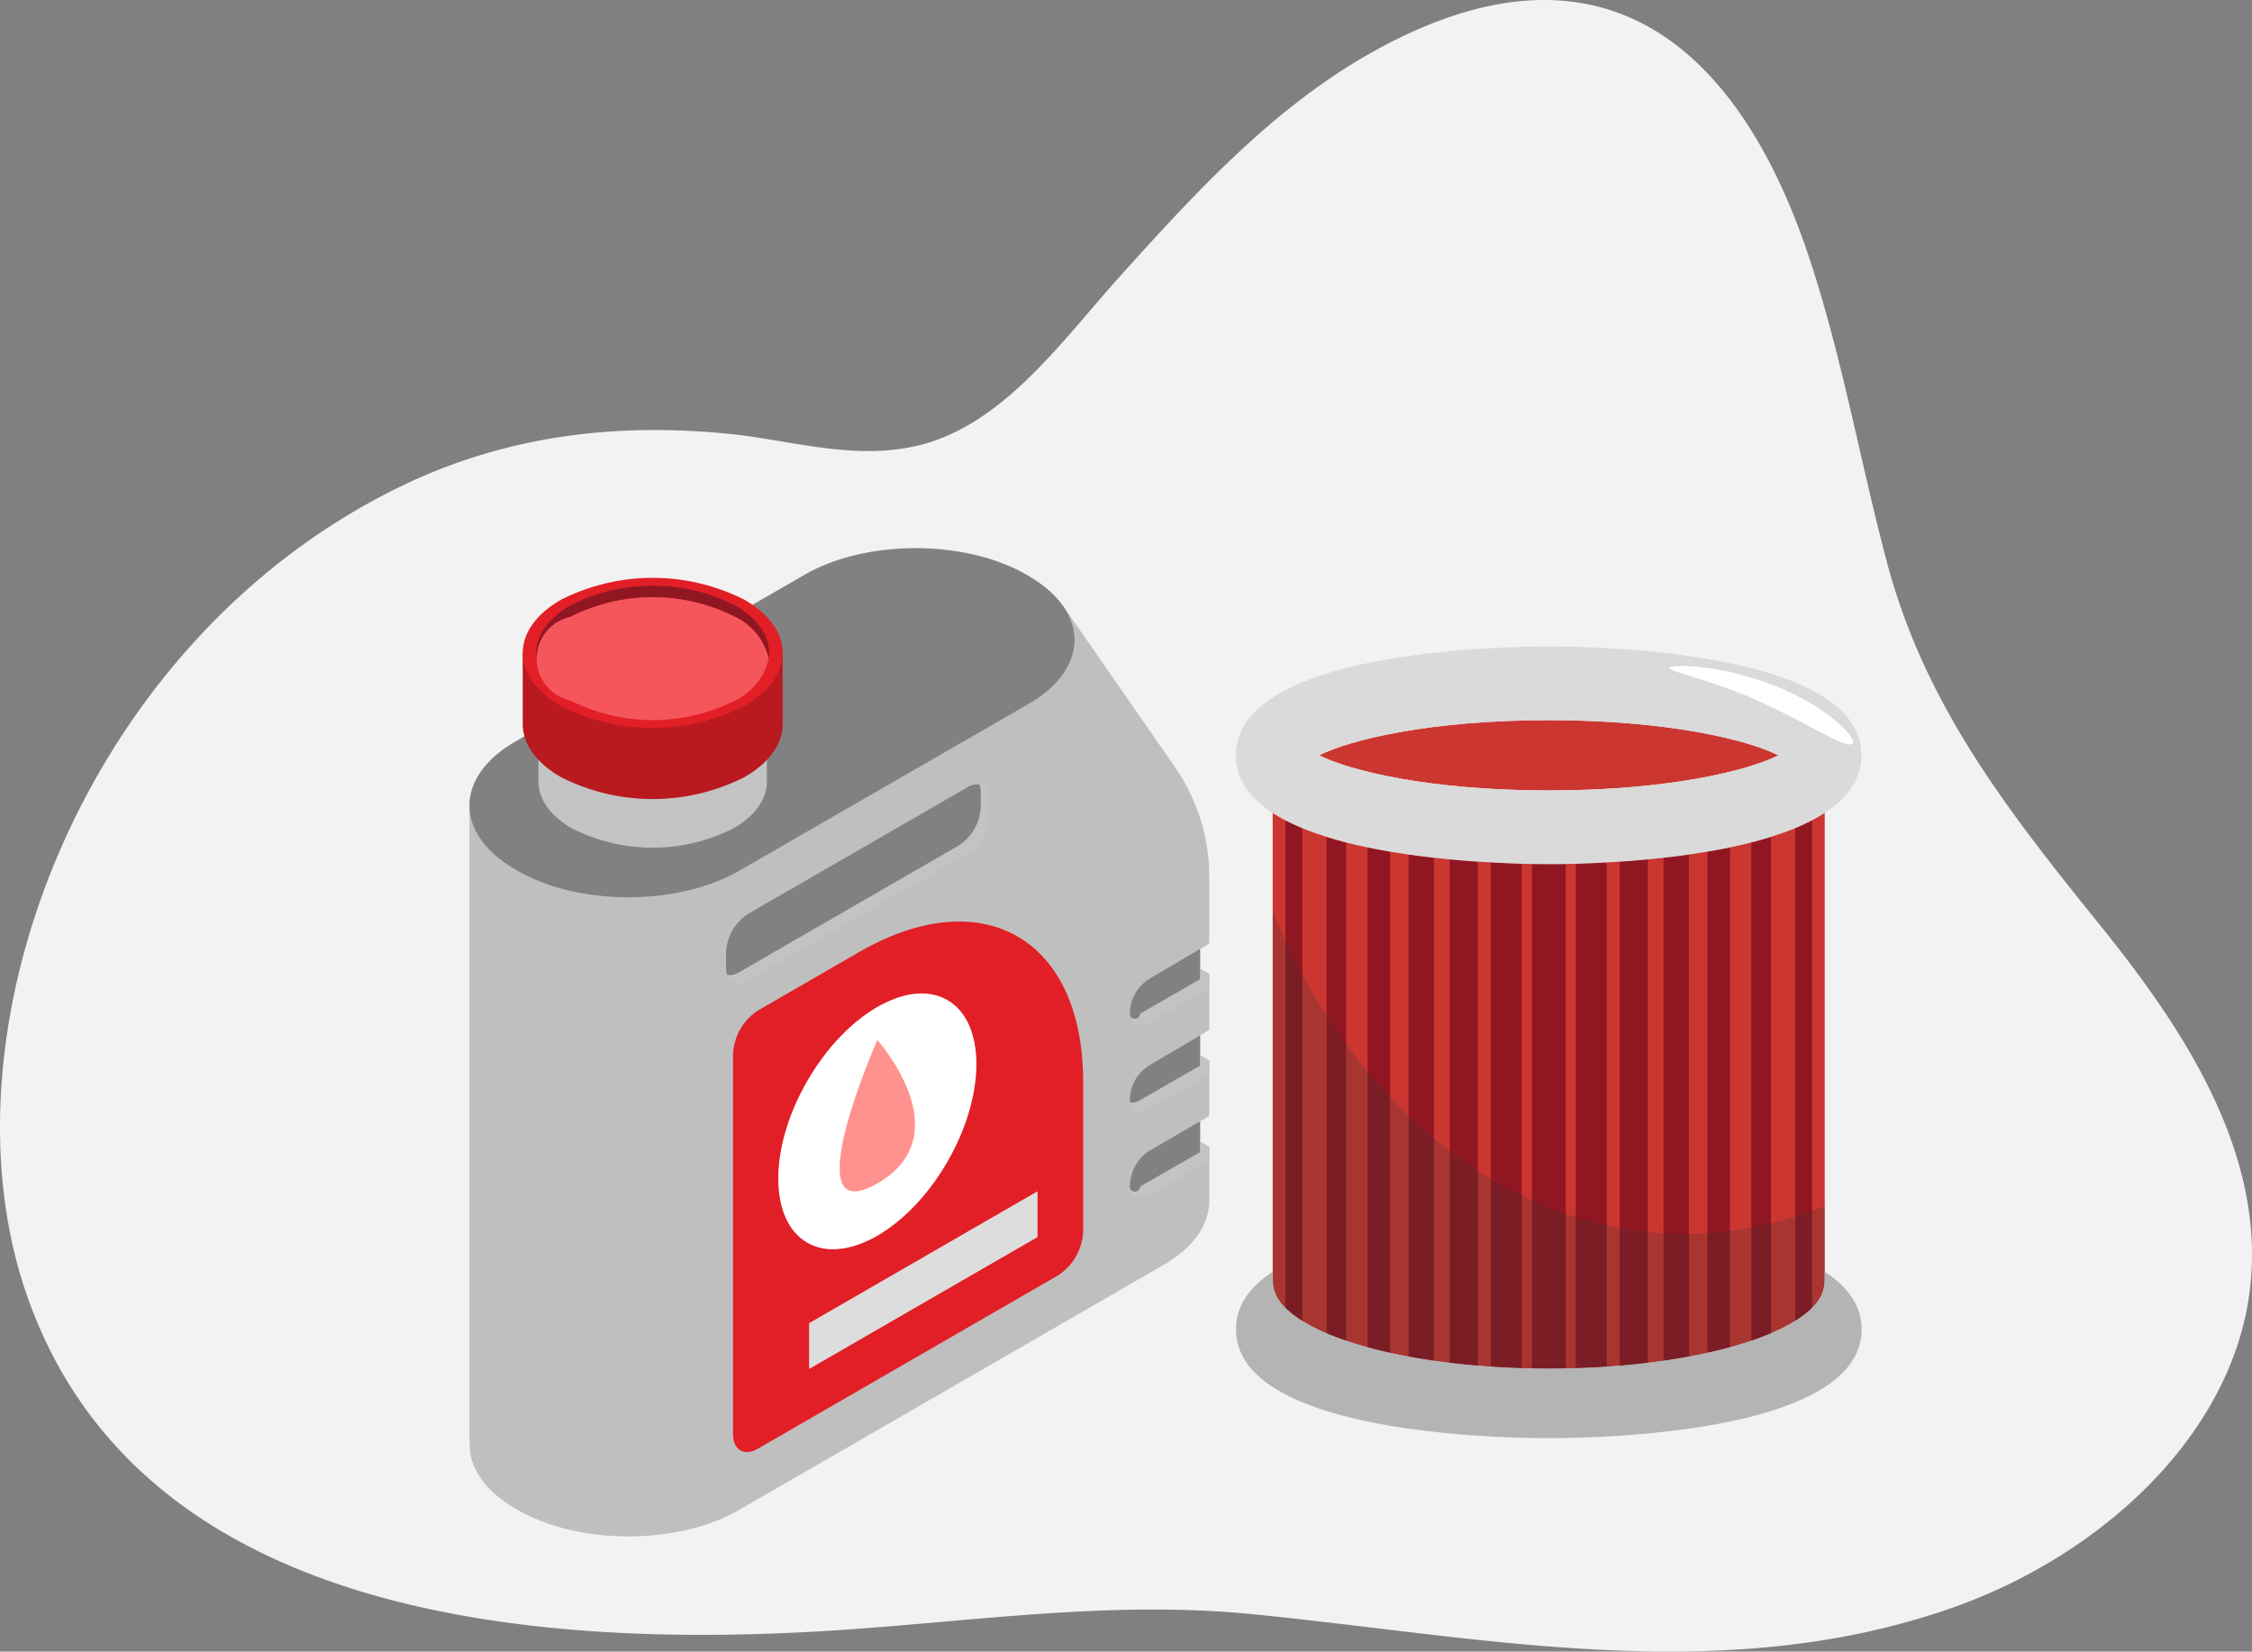
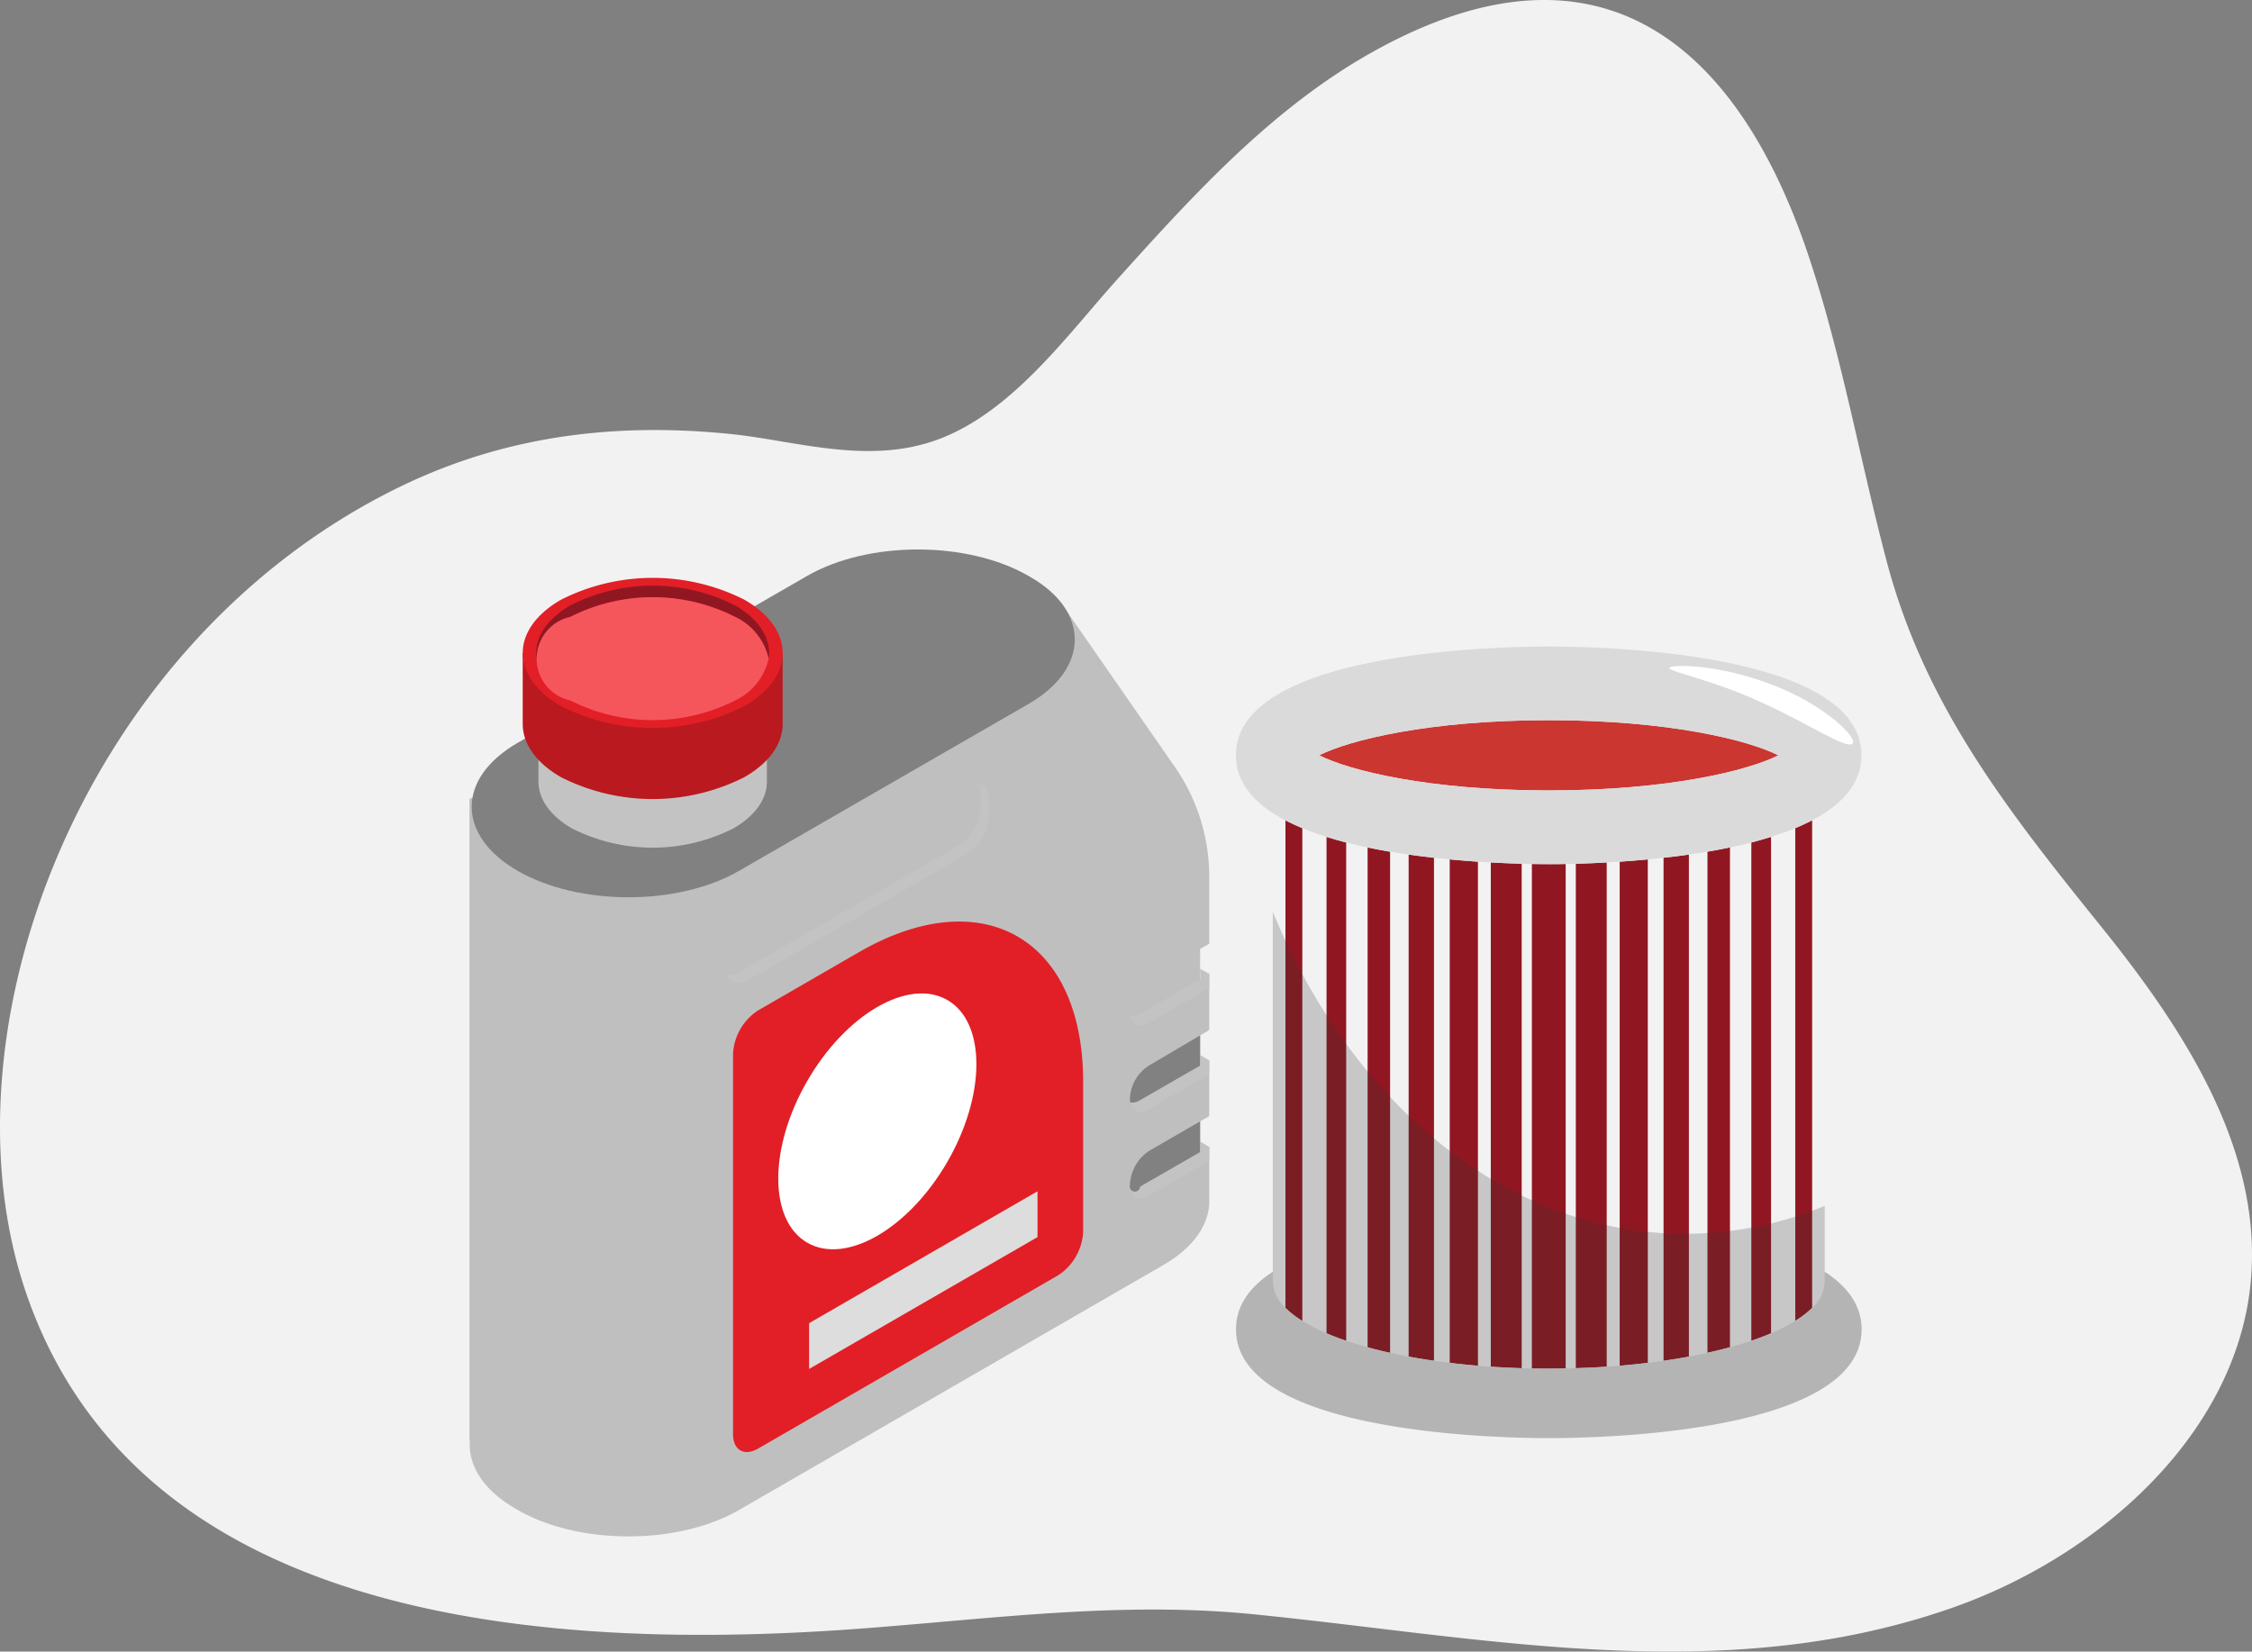
<svg xmlns="http://www.w3.org/2000/svg" width="167.607" height="122.924" viewBox="0 0 167.607 122.924">
  <rect x="0" y="0" width="167.607" height="122.924" fill="#808080" stroke="none" />
  <g id="Group_211946" data-name="Group 211946" transform="translate(-202.012 -2911.974)">
    <path id="Path_21776" data-name="Path 21776" d="M-1965.962,975.87c-15.12,3.321-30.576.21-45.724-1.3-9.973-.992-19.587.359-29.583,1.092-25.412,1.864-53.6-1.415-61.731-24.9-6.774-19.57,4.174-48.607,27.769-60.1,8.161-3.975,16.469-4.759,24.577-3.943,4.868.49,10.3,2.357,15.542.391,5.532-2.075,9.624-7.833,13.363-11.982,5.564-6.177,11.441-12.651,18.906-16.827,17.123-9.577,27.306-.24,32.45,15.111,2.5,7.463,3.829,15.241,5.844,22.831,2.857,10.766,9.054,18.585,16.035,27.248,6.214,7.717,12.031,16.74,11.029,26.53-1.135,11.11-11.145,20.222-22.306,24.106a53.543,53.543,0,0,1-6.171,1.739" transform="translate(2306.991 2057.552)" fill="#f2f2f2" />
    <g id="Group_167688" data-name="Group 167688" transform="translate(-27.77 2710.493)">
      <path id="Path_34286" data-name="Path 34286" d="M319.781,290.884v-4.045l-.678.39v-2.286l.678-.392V280.4l-.678.39v-2.248l.678-.4v-4.174l-.679.391v-2.249l.679-.392v-4.98a14.335,14.335,0,0,0-2.563-8.181l-8.3-11.957-44.193,14.327V308.7l.026-.009c-.145,1.825.976,3.677,3.389,5.071l.167.1c4.554,2.629,11.937,2.629,16.49,0l31.574-18.229c2.264-1.307,3.4-3.018,3.413-4.731h0Z" fill="#bfbfbf" />
-       <path id="Path_34287" data-name="Path 34287" d="M306.337,253.871l-21.544,12.422c-4.553,2.629-11.936,2.629-16.49,0l-.167-.1c-4.554-2.63-4.553-6.892,0-9.521l21.544-12.422c4.554-2.629,11.937-2.629,16.49,0l.167.1C310.891,246.98,310.891,251.242,306.337,253.871Z" fill="#818181" />
+       <path id="Path_34287" data-name="Path 34287" d="M306.337,253.871l-21.544,12.422c-4.553,2.629-11.936,2.629-16.49,0c-4.554-2.63-4.553-6.892,0-9.521l21.544-12.422c4.554-2.629,11.937-2.629,16.49,0l.167.1C310.891,246.98,310.891,251.242,306.337,253.871Z" fill="#818181" />
      <g id="Group_167685" data-name="Group 167685">
        <path id="Path_34288" data-name="Path 34288" d="M284.369,256.755a13.282,13.282,0,0,1-12.021,0c-1.659-.958-2.489-2.214-2.489-3.47h0v6.381c0,1.256.83,2.512,2.489,3.47a13.288,13.288,0,0,0,12.021,0c1.659-.958,2.489-2.214,2.489-3.47v-6.38C286.858,254.541,286.028,255.8,284.369,256.755Z" fill="#c3c3c3" />
        <path id="Path_34289" data-name="Path 34289" d="M284.369,256.755a13.282,13.282,0,0,1-12.021,0c-3.319-1.916-3.319-5.023,0-6.94a13.288,13.288,0,0,1,12.021,0C287.688,251.732,287.688,254.839,284.369,256.755Z" fill="#c3c3c3" />
      </g>
      <g id="Group_167686" data-name="Group 167686">
        <path id="Path_34290" data-name="Path 34290" d="M268.686,250.077v5.292h0c0,1.429.944,2.858,2.833,3.948a15.117,15.117,0,0,0,13.679,0c1.889-1.09,2.833-2.519,2.833-3.948v-5.292Z" fill="#ba191f" />
        <path id="Path_34291" data-name="Path 34291" d="M285.2,254.026a15.117,15.117,0,0,1-13.679,0c-3.778-2.181-3.778-5.717,0-7.9a15.117,15.117,0,0,1,13.679,0C288.976,248.309,288.976,251.845,285.2,254.026Z" fill="#e21f26" />
        <path id="Path_34292" data-name="Path 34292" d="M286.991,250.508a4.555,4.555,0,0,0-2.5-3.114,13.574,13.574,0,0,0-12.258,0,4.586,4.586,0,0,0-2.51,3.114c-.206-1.422.631-2.883,2.51-3.97a13.537,13.537,0,0,1,12.258,0C286.367,247.625,287.2,249.086,286.991,250.508Z" fill="#901722" />
        <path id="Path_34293" data-name="Path 34293" d="M286.991,250.508a4.563,4.563,0,0,1-2.5,3.108,13.574,13.574,0,0,1-12.258,0,3.183,3.183,0,0,1,0-6.222,13.574,13.574,0,0,1,12.258,0A4.555,4.555,0,0,1,286.991,250.508Z" fill="#f5565c" />
      </g>
      <path id="Path_34294" data-name="Path 34294" d="M319.782,273.969v1.043l-4.5,2.6c-.676.393-1.242.161-1.364-.5a1.112,1.112,0,0,0,.721-.18l4.468-2.569-.006-.786Z" fill="#c3c3c3" />
-       <path id="Path_34295" data-name="Path 34295" d="M319.1,272.111v2.249l-4.468,2.569a.385.385,0,1,1-.753-.122v-.032a3.076,3.076,0,0,1,1.4-2.413Z" fill="#818181" />
      <path id="Path_34296" data-name="Path 34296" d="M319.782,280.4v1.042l-4.5,2.6c-.676.392-1.242.161-1.364-.5a1.119,1.119,0,0,0,.721-.18l4.468-2.57v-.781Z" fill="#c3c3c3" />
      <path id="Path_34297" data-name="Path 34297" d="M319.1,278.546v2.248l-4.468,2.57a1.119,1.119,0,0,1-.721.18,1.107,1.107,0,0,1-.032-.3v-.033a3.076,3.076,0,0,1,1.4-2.413Z" fill="#818181" />
      <path id="Path_34298" data-name="Path 34298" d="M319.782,286.838v1.043l-4.5,2.6c-.676.392-1.242.16-1.364-.5a1.119,1.119,0,0,0,.721-.18l4.468-2.57v-.782Z" fill="#c3c3c3" />
      <path id="Path_34299" data-name="Path 34299" d="M319.1,284.943v2.286l-4.468,2.57a.385.385,0,1,1-.753-.123v-.032a3.213,3.213,0,0,1,1.4-2.487Z" fill="#818181" />
      <path id="Path_34300" data-name="Path 34300" d="M308.536,296.4,286.2,309.3c-1.028.593-1.861.112-1.861-1.075V279.91a4.113,4.113,0,0,1,1.861-3.223l7.512-4.337c9.214-5.319,16.683-1.007,16.683,9.632v11.2A4.111,4.111,0,0,1,308.536,296.4Z" fill="#e21f26" />
      <ellipse id="Ellipse_1709" data-name="Ellipse 1709" cx="10.427" cy="6.02" rx="10.427" ry="6.02" transform="translate(284.651 290.963) rotate(-60)" fill="#fff" />
      <g id="Group_167687" data-name="Group 167687">
-         <path id="Path_34301" data-name="Path 34301" d="M295.077,278.887s-6.313,14.324,0,10.679S295.077,278.887,295.077,278.887Z" fill="#ff928e" />
-         <path id="Path_34302" data-name="Path 34302" d="M297.472,284.551a1.424,1.424,0,0,1-.278,1.159c-.209.144-.422-.14-.477-.635a1.425,1.425,0,0,1,.278-1.159C297.2,283.771,297.418,284.055,297.472,284.551Z" fill="#ff928e" />
-       </g>
+         </g>
      <path id="Path_34303" data-name="Path 34303" d="M303.412,261.016v1.171a3.609,3.609,0,0,1-1.628,2.825l-16.331,9.427c-.721.418-1.332.232-1.551-.4a1.336,1.336,0,0,0,.908-.206l16.331-9.427a3.6,3.6,0,0,0,1.628-2.825v-1.164a1.727,1.727,0,0,0-.084-.547C303.123,259.954,303.412,260.366,303.412,261.016Z" fill="#c3c3c3" />
-       <path id="Path_34304" data-name="Path 34304" d="M302.769,260.418v1.164a3.6,3.6,0,0,1-1.628,2.825l-16.331,9.427a1.336,1.336,0,0,1-.908.206,1.758,1.758,0,0,1-.083-.547v-1.165a3.617,3.617,0,0,1,1.634-2.825l16.331-9.427a1.312,1.312,0,0,1,.9-.2A1.727,1.727,0,0,1,302.769,260.418Z" fill="#818181" />
      <path id="Path_34305" data-name="Path 34305" d="M307,293.556l-17,9.816v-3.409l17-9.816Z" fill="#ddd" />
    </g>
    <g id="Group_211945" data-name="Group 211945" transform="translate(40.427 2710.443)">
      <g id="Group_211944" data-name="Group 211944">
        <g id="Group_211943" data-name="Group 211943">
-           <path id="Path_113050" data-name="Path 113050" d="M297.392,296.944v-39.2h-2.2a.823.823,0,0,1,.144.438c0,1.964-8.187,3.555-18.287,3.555s-18.287-1.591-18.287-3.555a.823.823,0,0,1,.144-.438h-2.6v39.2c0,3.563,9.2,6.452,20.539,6.452,9.491,0,17.474-2.023,19.83-4.77a2.619,2.619,0,0,0,.7-1.606C297.387,296.994,297.392,296.969,297.392,296.944Z" fill="#cc3631" />
          <path id="Path_113051" data-name="Path 113051" d="M276.853,255.133c-8.96,0-14.869,1.489-17.087,2.615,2.218,1.126,8.127,2.615,17.087,2.615s14.868-1.489,17.087-2.615C291.721,256.622,285.812,255.133,276.853,255.133Z" fill="#cc3631" />
          <path id="Union_241" data-name="Union 241" d="M15001.917,5812.032v-37.548c.509.008.938.011,1.255.011s.75,0,1.26-.011v37.548c-.419.007-.837.015-1.26.015S15002.331,5812.039,15001.917,5812.032Zm3.269-37.566c.675-.019,1.451-.049,2.3-.094V5811.9c-.751.049-1.52.087-2.3.109Zm-6.327,37.438v-37.532c.853.045,1.629.075,2.3.094v37.547Q14999.992,5811.979,14998.858,5811.9Zm9.592-37.589c.667-.045,1.372-.1,2.093-.17v37.472c-.679.083-1.38.155-2.093.215Zm-12.649,37.3v-37.472c.725.068,1.43.125,2.1.17v37.518C14997.181,5811.771,14996.483,5811.7,14995.8,5811.617Zm15.914-37.593q.935-.1,1.886-.237v37.367q-.911.169-1.886.309Zm-18.972,37.129v-37.367c.638.09,1.268.169,1.886.237v37.438C14993.984,5811.368,14993.354,5811.266,14992.743,5811.153Zm22.241-37.582q.842-.141,1.674-.317v37.2c-.535.147-1.094.283-1.674.411Zm-25.295,36.888v-37.2q.832.175,1.674.317v37.3C14990.783,5810.742,14990.225,5810.606,14989.689,5810.459Zm28.56-37.57c.5-.128.988-.271,1.467-.418v36.948c-.456.192-.946.381-1.467.554Zm-31.617,36.53v-36.948c.476.147.966.291,1.463.418v37.084C14987.574,5809.8,14987.085,5809.611,14986.632,5809.419Zm34.886-37.6c.438-.181.86-.377,1.256-.584v36.289a6.958,6.958,0,0,1-1.256.969Zm-37.943,35.7v-36.289q.595.311,1.256.584V5808.5A6.823,6.823,0,0,1,14983.574,5807.526Z" transform="translate(-14726.32 -5508.65)" fill="#901722" stroke="rgba(0,0,0,0)" stroke-miterlimit="10" stroke-width="1" />
          <path id="Path_113065" data-name="Path 113065" d="M260.311,263.82c.477.149.964.291,1.465.419.521.134,1.054.253,1.592.366q.831.172,1.675.316.691.117,1.382.215c.634.09,1.264.169,1.884.238.4.044.788.085,1.173.121.723.068,1.427.124,2.094.169.331.022.651.04.963.057.851.047,1.628.076,2.3.1l.755.017c.507.009.938.012,1.256.012s.749,0,1.256-.012l.754-.017c.676-.019,1.452-.048,2.3-.1.313-.017.633-.035.964-.057.667-.045,1.371-.1,2.093-.169q.579-.054,1.173-.121.932-.1,1.885-.238.69-.1,1.382-.215.843-.143,1.675-.316c.537-.113,1.07-.232,1.591-.366.5-.128.989-.27,1.466-.419.628-.2,1.23-.412,1.8-.648.439-.182.86-.375,1.256-.583,2.209-1.157,3.681-2.721,3.681-4.841,0-7.707-19.392-8.1-23.28-8.1s-23.28.39-23.28,8.1c0,2.12,1.472,3.684,3.68,4.841.4.207.817.4,1.257.583C259.08,263.408,259.683,263.623,260.311,263.82Zm16.542-8.687c8.96,0,14.869,1.489,17.087,2.615-2.218,1.126-8.128,2.615-17.087,2.615s-14.868-1.489-17.087-2.615C261.985,256.622,267.894,255.133,276.853,255.133Z" fill="#dadada" />
          <path id="Path_113066" data-name="Path 113066" d="M297.392,296.185v.759h0a2.768,2.768,0,0,1-.94,1.934,6.973,6.973,0,0,1-1.256.968,13.276,13.276,0,0,1-1.8.922q-.684.291-1.466.556c-.5.171-1.034.332-1.591.485q-.8.219-1.675.413-.672.149-1.382.281-.914.168-1.885.308c-.385.056-.775.108-1.173.156q-1.021.123-2.093.214c-.318.026-.64.05-.964.072q-1.129.075-2.3.112-.375.012-.754.018-.624.012-1.256.013t-1.256-.013q-.379-.006-.755-.018-1.172-.036-2.3-.112-.486-.033-.963-.073-1.071-.088-2.094-.213-.6-.072-1.173-.156-.969-.14-1.884-.309-.711-.131-1.382-.281-.873-.192-1.675-.412c-.558-.153-1.09-.314-1.592-.485-.52-.177-1.01-.362-1.465-.556a13.216,13.216,0,0,1-1.8-.922,7.018,7.018,0,0,1-1.257-.968,2.773,2.773,0,0,1-.939-1.934h0v-.759c-1.672,1.089-2.741,2.484-2.741,4.284,0,7.707,19.392,8.1,23.28,8.1s23.28-.39,23.28-8.1C300.133,298.669,299.064,297.274,297.392,296.185Z" fill="#dadada" />
          <path id="Path_113067" data-name="Path 113067" d="M292.692,253.814c-3.542-1.652-6.82-2.267-6.869-2.559-.087-.269,3.4-.37,7.525,1.192,4.151,1.548,6.606,4.121,6.086,4.447C298.925,257.263,296.235,255.416,292.692,253.814Z" fill="#fff" />
        </g>
      </g>
      <path id="Path_113068" data-name="Path 113068" d="M297.392,296.185v-4.9a27.33,27.33,0,0,1-10.413,2.076c-13.249,0-24.771-9.693-30.665-23.964v26.788c-1.672,1.089-2.741,2.484-2.741,4.284,0,7.707,19.392,8.1,23.28,8.1s23.28-.39,23.28-8.1C300.133,298.669,299.064,297.274,297.392,296.185Z" fill="#333" opacity="0.226" style="mix-blend-mode: multiply;isolation: isolate" />
    </g>
  </g>
</svg>